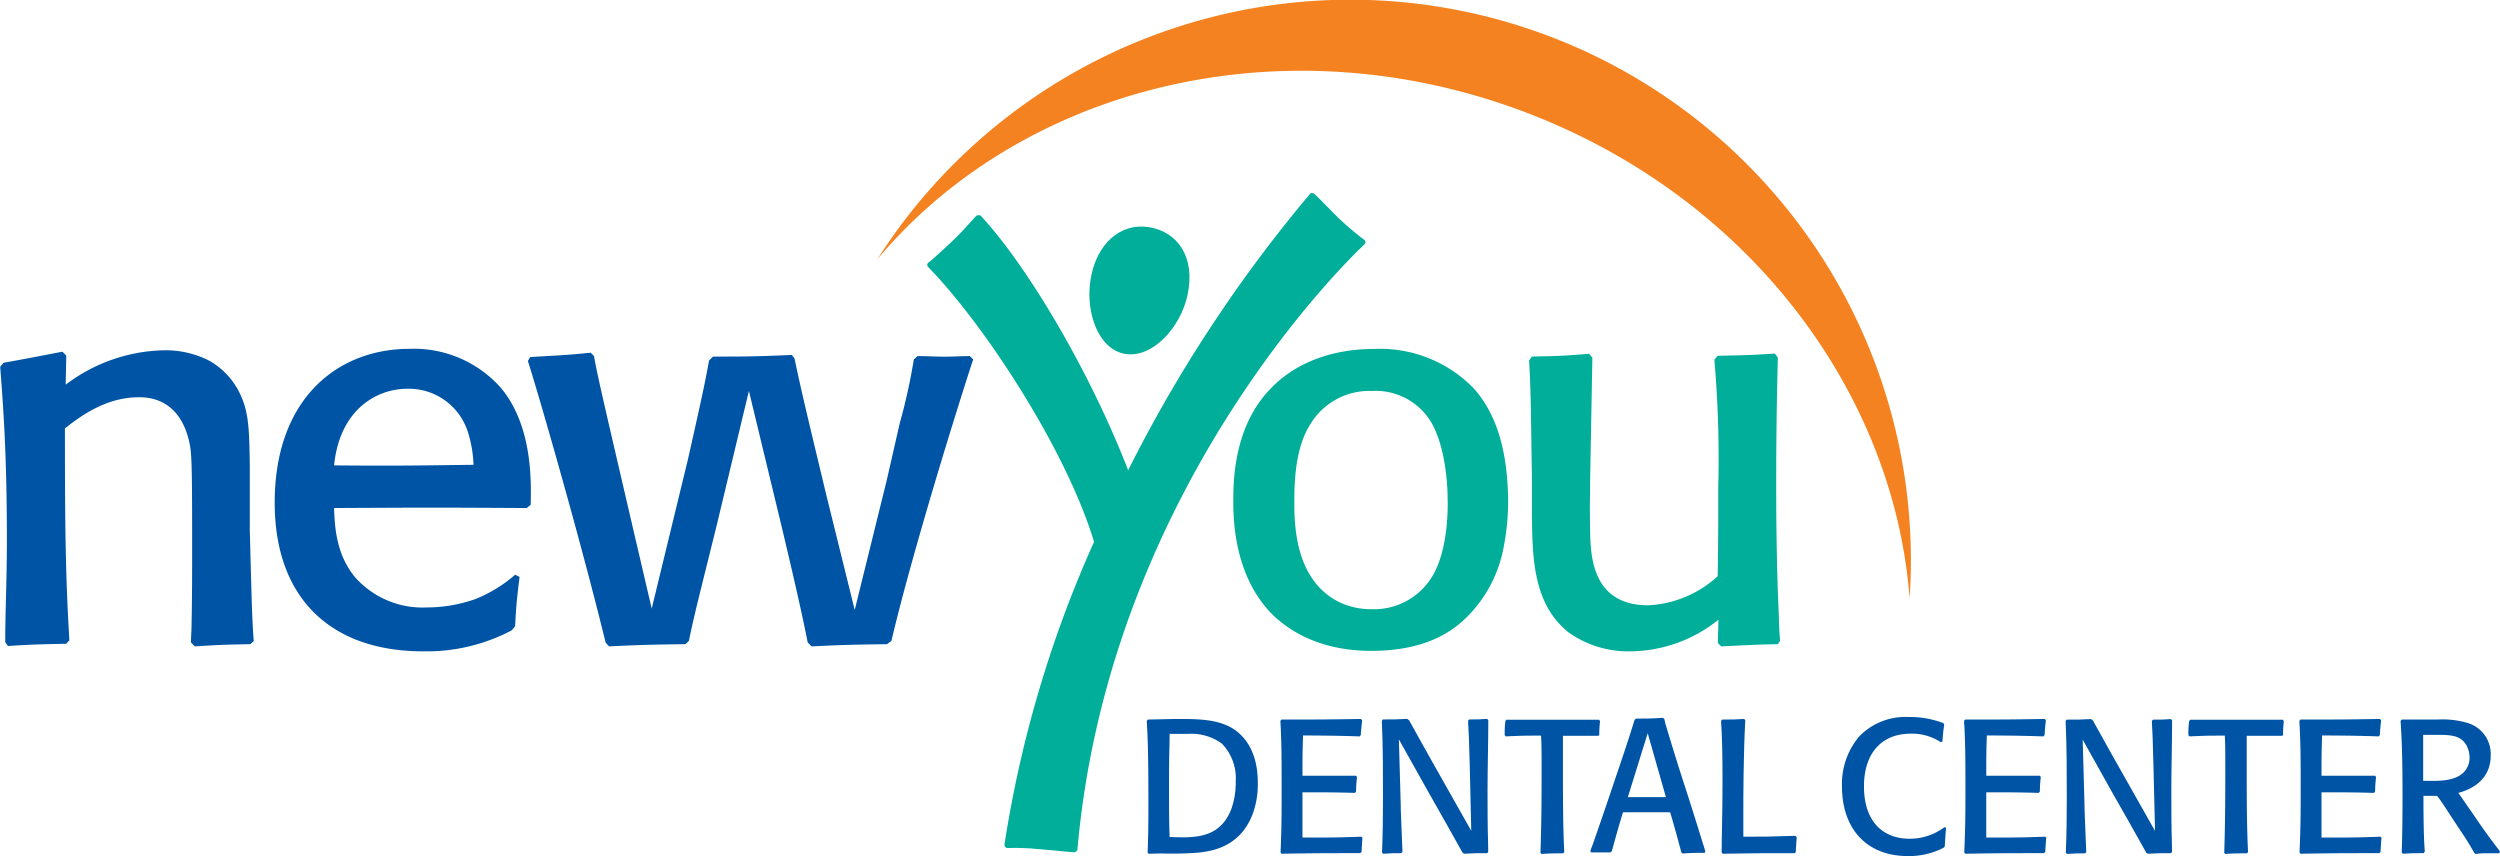
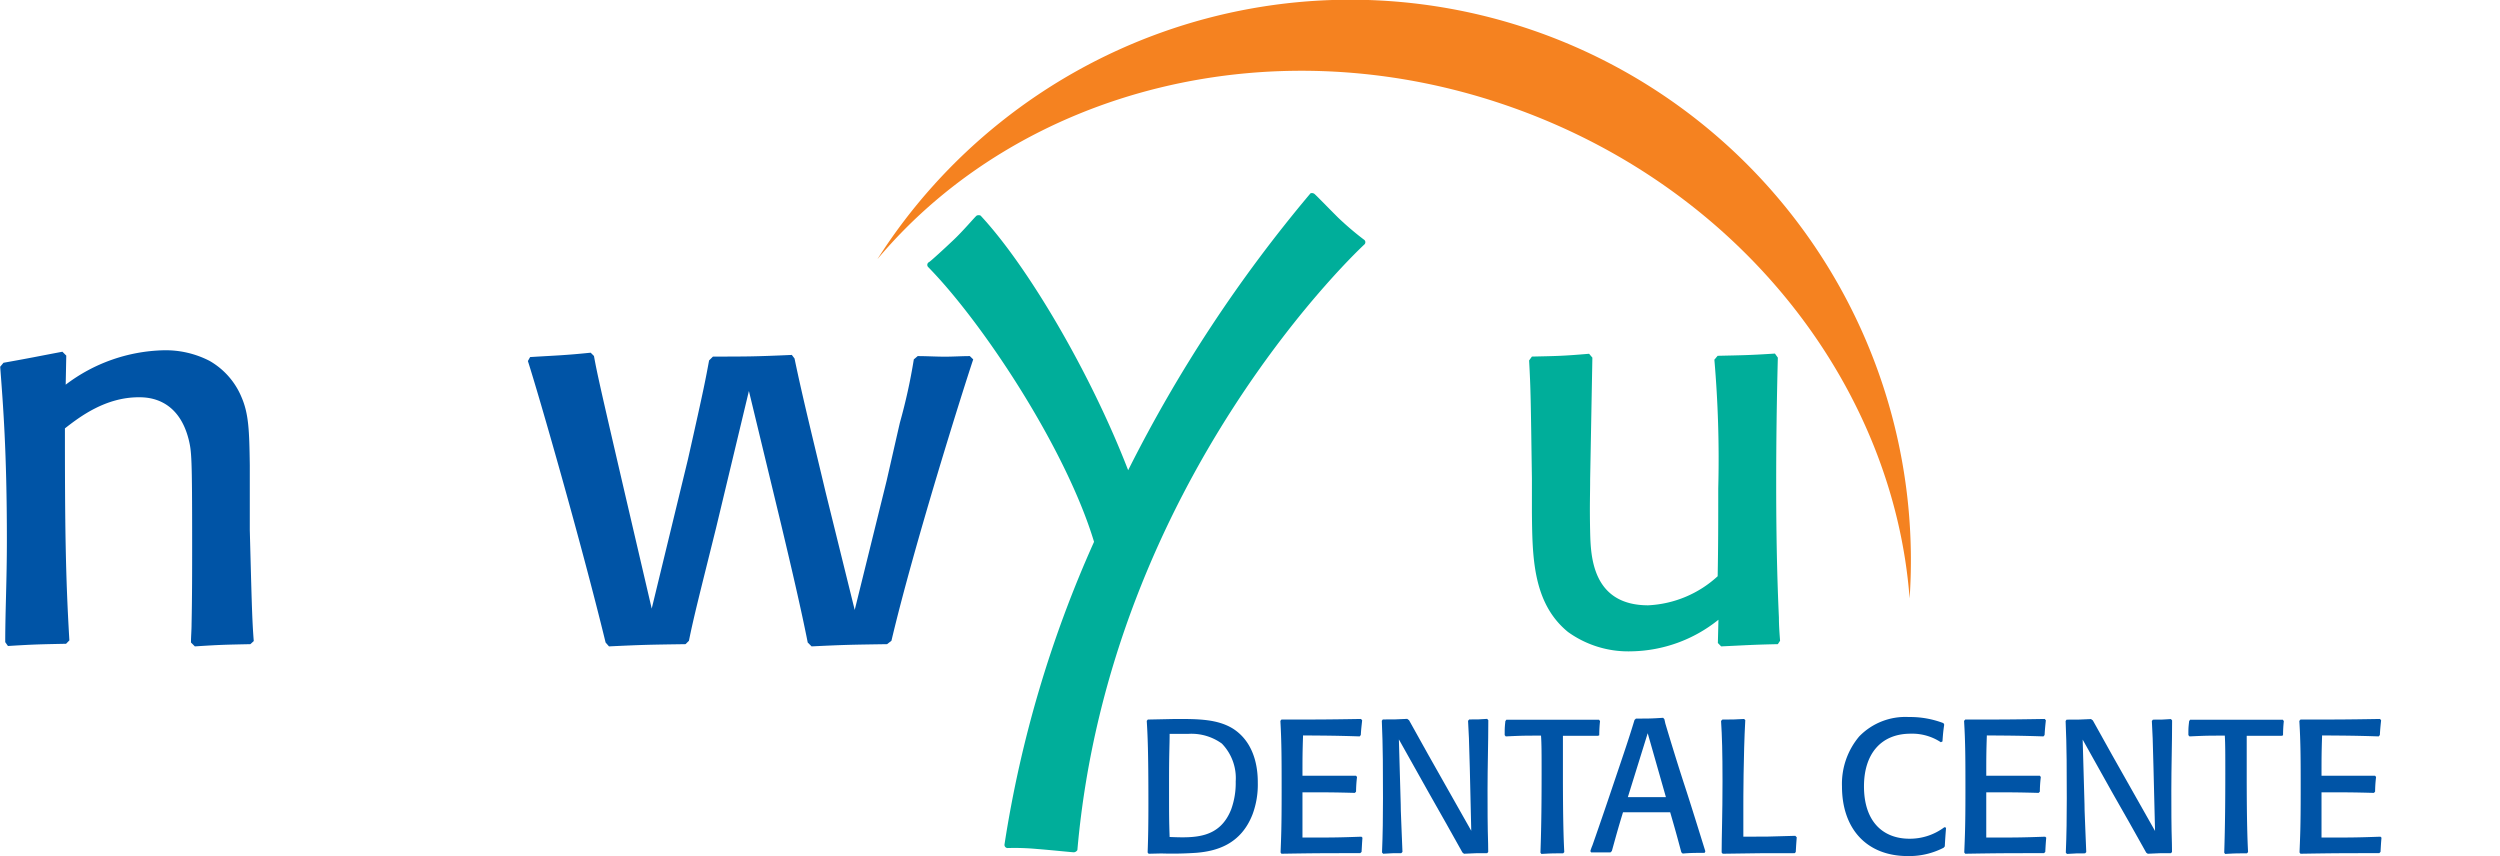
<svg xmlns="http://www.w3.org/2000/svg" id="Layer_1" data-name="Layer 1" viewBox="0 0 258.01 88.35">
  <defs>
    <style>.cls-1{fill:#f58220;}.cls-2{fill:#0054a6;}.cls-3{fill:#00ae9a;}</style>
  </defs>
  <title>New_You_Logo</title>
  <path class="cls-1" d="M156.58,11.27c23.49,8.55,38.86,28.91,40.5,50.48a57.86,57.86,0,0,0-106.53-35C105.29,9.19,131.7,2.22,156.58,11.27Z" />
  <path class="cls-2" d="M25.84,66.48c-2.75.06-3.09.06-5.73.23l-.4-.4c0-.63.06-1.26.06-1.89.06-2.81.06-5.62.06-8.43,0-8.82-.06-9.39-.35-10.6C18.39,41,15.13,41,14.32,41c-3.43,0-6.07,2-7.62,3.21,0,10,.06,15.18.46,21.88l-.34.35c-2.81.06-3.27.06-6,.23l-.28-.4c0-3.21.17-6.31.17-10.55,0-9.16-.4-14-.69-17.87l.34-.41c2.87-.51,3.38-.63,6.08-1.14l.4.4-.06,3a17.36,17.36,0,0,1,10.09-3.55,9.89,9.89,0,0,1,4.75,1.09A7.71,7.71,0,0,1,24.93,41c.74,1.72.8,3.44.85,7v6.7c.18,6.71.23,9.29.41,11.46Z" />
-   <path class="cls-2" d="M53.62,59.54c-.28,2.3-.34,2.87-.46,5.1l-.34.41a18.81,18.81,0,0,1-9.17,2.17c-9.4,0-15.3-5.38-15.3-15.35C28.35,41.21,34.77,36,42.28,36a12,12,0,0,1,9.39,4c3.27,3.89,3.16,9.57,3.1,12.09l-.4.34c-8.94-.05-10.49-.05-19.89,0,.06,2,.23,4.82,2.18,7.16a9.3,9.3,0,0,0,7.39,3.1,15.09,15.09,0,0,0,5-.86,14.35,14.35,0,0,0,4.12-2.52ZM48.29,44.59a6.4,6.4,0,0,0-6.24-4.47c-3.21,0-7,2.18-7.57,7.91,6.94.06,9.11,0,14.39-.06A12.65,12.65,0,0,0,48.29,44.59Z" />
  <path class="cls-2" d="M91.55,66.48c-3.83.06-4.29.06-7.79.23l-.4-.4c-.69-3.5-1.78-8.14-2.75-12.21L77.29,40.35l-3.38,14.1c-1.72,6.93-2.3,9.16-2.81,11.68l-.35.35c-4,.06-4.29.06-7.9.23l-.35-.4C60,56.05,55.68,41,54.48,37.26l.23-.41c2.75-.17,3.5-.17,6.25-.45l.34.34c.34,1.89.75,3.67,3.21,14.27l2.75,11.8L71,47.4c1.72-7.62,1.84-8.37,2.18-10.2l.4-.4c3.38,0,4.36,0,8.14-.17L82,37c.81,3.95,2.18,9.45,3.21,13.81l3,12.14L91.5,49.63c.46-2,.91-4,1.37-6a58.45,58.45,0,0,0,1.44-6.54l.4-.34c.91,0,1.89.06,2.8.06s1.72-.06,2.58-.06l.35.34C99.35,40.35,94.31,56.34,92,66.13Z" />
-   <path class="cls-3" d="M155.13,56.74a13.68,13.68,0,0,1-3.73,6.93c-2.52,2.52-5.9,3.5-9.91,3.5-5.16,0-8.42-2-10.26-3.84-3.89-4-3.95-9.8-3.95-11.69,0-2.18.11-7.8,3.95-11.63,1.61-1.67,4.93-4,10.66-4a13.46,13.46,0,0,1,10.26,4.13c2.63,3,3.38,7.05,3.49,11.06A24.84,24.84,0,0,1,155.13,56.74Zm-7.4-13.12a6.67,6.67,0,0,0-6.13-3.27,7.1,7.1,0,0,0-6.3,3.32c-1.55,2.35-1.72,5.67-1.72,8.08s.06,8.08,4.59,10.37a7.59,7.59,0,0,0,3.38.75A7,7,0,0,0,148.08,59c1.32-2.58,1.37-6.42,1.32-7.62C149.4,50,149.17,46.14,147.73,43.62Z" />
  <path class="cls-3" d="M183.48,36.91c-.11,4.36-.17,8.42-.17,13.07,0,7,.17,11.28.28,13.75,0,.8.06,1.6.12,2.4l-.23.35c-2.75.06-3.21.11-5.85.23l-.34-.35.06-2.4a14.7,14.7,0,0,1-9,3.26,10.64,10.64,0,0,1-6.53-2c-3.67-3-3.67-7.85-3.72-12.31V49.4c-.12-8.19-.12-9.11-.29-12.2l.29-.4c2.69-.06,3.2-.06,5.9-.29l.34.4-.23,12.55c0,1.55-.06,2.69,0,5.44.06,2.41.17,7.57,6,7.57a11.4,11.4,0,0,0,7.16-3c.06-3.1.06-5.73.06-9.06a119,119,0,0,0-.4-13.29l.34-.4c2.64-.06,3.27-.06,5.91-.23Z" />
  <path class="cls-3" d="M140.75,24.72a31,31,0,0,1-2.65-2.26c-1.38-1.38-2.3-2.34-2.46-2.46a.45.45,0,0,0-.39-.05,146,146,0,0,0-18.82,28.58c-3.88-10.05-10.37-21.07-15.23-26.28a.48.48,0,0,0-.4,0c-.17.11-1.39,1.58-2.45,2.57-.81.77-2.29,2.13-2.47,2.23a.32.32,0,0,0-.1.5c5.7,5.81,14.24,18.79,17.13,28.37a121.24,121.24,0,0,0-9.24,31.22.33.33,0,0,0,.37.38,24.92,24.92,0,0,1,2.89.09c1.76.14,3.7.35,3.91.35a.48.48,0,0,0,.35-.23c3.36-38.36,29.63-62.51,29.63-62.51A.32.32,0,0,0,140.75,24.72Z" />
-   <path class="cls-3" d="M112.55,28.86c-.55,3.43.83,7.23,3.6,7.67s5.68-2.69,6.41-6.09c.85-4-1.1-6.54-4-7S113.14,25.13,112.55,28.86Z" />
  <path class="cls-2" d="M118.54,88.11l-.1-.13c.06-1.59.08-3,.08-5.06,0-5.45-.08-7.06-.17-8.52l.11-.14,2.87-.06c2.29,0,4.3,0,5.92,1,2.56,1.64,2.56,4.81,2.56,5.63a8.78,8.78,0,0,1-.53,3.18c-1.21,3.17-3.79,3.83-5.78,4a36.21,36.21,0,0,1-3.65.07Zm8.52-4.57a8,8,0,0,0,.47-2.89,5.12,5.12,0,0,0-1.43-3.91,5.35,5.35,0,0,0-3.5-1c-.68,0-1.23,0-1.89,0,0,1.23-.06,1.93-.06,4.86,0,3.58,0,4,.06,5.78C123.33,86.49,125.87,86.53,127.06,83.54Z" />
  <path class="cls-2" d="M140.61,86.45c-.05.67-.05.8-.09,1.47l-.14.13c-3.81,0-4.41,0-8.13.06l-.09-.13c.06-1.55.11-2.6.11-6.18,0-3.28,0-5.15-.13-7.4l.11-.14c3.85,0,4.61,0,8.21-.06l.12.14c-.06.59-.1.82-.14,1.52l-.12.14c-2.52-.08-3.36-.08-5.84-.1-.06,1.8-.06,2.37-.06,4.16,2.4,0,3.15,0,5.53,0l.1.13a13.65,13.65,0,0,0-.1,1.51l-.12.13c-2.26-.06-2.75-.06-5.41-.06,0,2.27,0,2.82,0,4.67,3,0,3.56,0,6.08-.09Z" />
  <path class="cls-2" d="M153.59,87.92l-.1.13c-1.15,0-1.23,0-2.4.06l-.16-.13c-1.15-2.06-2.3-4.11-3.47-6.16l-3.09-5.51.19,6.7c0,.82.06,1.63.08,2.45.06,1.62.06,1.66.1,2.46l-.12.13c-.86,0-.93,0-1.87.06l-.12-.13c.08-1.86.1-3.73.1-5.59,0-2.66,0-5.33-.12-8l.1-.14c1.21,0,1.41,0,2.52-.06l.19.14c1.33,2.38,2.7,4.87,4,7.13l2.42,4.28-.15-6.49c-.08-3.06-.1-3.51-.18-4.86l.12-.14c.88,0,1.07,0,1.85-.06l.12.14c0,2.38-.08,4.83-.08,7.23,0,1.84,0,3.69.06,5.53Z" />
  <path class="cls-2" d="M164.9,75.94c-1.65,0-1.92,0-3.6,0,0,2,0,2.27,0,4,0,4.9.08,6.84.14,8l-.12.13c-1.11,0-1.17,0-2.24.06l-.1-.13c.1-2.74.12-5.47.12-8.21,0-2,0-3-.06-3.87-1.7,0-1.9,0-3.64.08l-.11-.13c0-.69,0-.77.07-1.45l.1-.14c1.41,0,3.65,0,5.06,0s3,0,4.51,0l.1.14a13.36,13.36,0,0,0-.08,1.47Z" />
  <path class="cls-2" d="M171.87,74.67c.64,2.15,1.39,4.57,2,6.43S175.42,86,176,87.86l-.08.16c-1,0-1.44,0-2.26.07l-.14-.13c-.49-1.84-.64-2.37-1.15-4.13h-4.87c-.56,1.84-.68,2.31-1.15,4l-.14.14c-.84,0-1,0-2,0l-.08-.13a5.48,5.48,0,0,1,.22-.61q1.11-3.17,2.17-6.33c1.17-3.46,1.6-4.72,2.17-6.6l.15-.14c1.37,0,1.55,0,2.8-.08l.13.14ZM168,82.27l1.88,0,2.05,0-1.88-6.6Z" />
  <path class="cls-2" d="M185.43,86.41c-.06.65-.06.94-.1,1.51l-.09.13c-3.48,0-3.77,0-7.45.06l-.11-.13c0-1.59.09-3.93.09-7.35,0-3-.05-4.67-.15-6.23l.14-.14c1.05,0,1.25,0,2.24-.06l.12.12c-.2,3.65-.2,8.34-.2,8.81,0,1.51,0,2.31,0,3.22,2.17,0,2.76,0,5.36-.09Z" />
  <path class="cls-2" d="M200.84,85.42c-.07.91-.09,1.19-.13,1.93l-.12.14a7.76,7.76,0,0,1-3.69.86c-4.28,0-6.8-2.84-6.8-7.19A7.59,7.59,0,0,1,191.88,76,6.64,6.64,0,0,1,197,74a9.62,9.62,0,0,1,3.57.63l.08.15c-.1.7-.12.9-.18,1.74l-.17.08a5.37,5.37,0,0,0-3.11-.88c-3.12,0-4.82,2.15-4.82,5.43,0,3.69,2,5.41,4.7,5.41a5.94,5.94,0,0,0,3.6-1.19Z" />
  <path class="cls-2" d="M211.18,86.45c-.06.67-.06.8-.1,1.47l-.13.13c-3.81,0-4.42,0-8.13.06l-.1-.13c.06-1.55.12-2.6.12-6.18,0-3.28,0-5.15-.14-7.4l.12-.14c3.85,0,4.61,0,8.21-.06l.11.14c-.06.59-.09.82-.13,1.52l-.12.14c-2.52-.08-3.36-.08-5.84-.1-.06,1.8-.06,2.37-.06,4.16,2.4,0,3.15,0,5.53,0l.1.13a13.65,13.65,0,0,0-.1,1.51l-.12.13c-2.26-.06-2.75-.06-5.41-.06,0,2.27,0,2.82,0,4.67,2.95,0,3.56,0,6.08-.09Z" />
  <path class="cls-2" d="M224.16,87.92l-.1.13c-1.15,0-1.23,0-2.4.06L221.5,88c-1.15-2.06-2.3-4.11-3.48-6.16l-3.08-5.51.19,6.7c0,.82.06,1.63.08,2.45.06,1.62.06,1.66.1,2.46l-.12.13c-.86,0-.94,0-1.87.06L213.2,88c.08-1.86.1-3.73.1-5.59,0-2.66,0-5.33-.12-8l.1-.14c1.21,0,1.4,0,2.52-.06l.19.14c1.33,2.38,2.7,4.87,4,7.13l2.42,4.28-.16-6.49c-.08-3.06-.09-3.51-.17-4.86l.11-.14c.88,0,1.08,0,1.86-.06l.12.14c0,2.38-.08,4.83-.08,7.23,0,1.84,0,3.69.06,5.53Z" />
  <path class="cls-2" d="M235.46,75.94c-1.64,0-1.91,0-3.59,0,0,2,0,2.27,0,4,0,4.9.08,6.84.14,8l-.12.13c-1.11,0-1.17,0-2.25.06l-.09-.13c.09-2.74.11-5.47.11-8.21,0-2,0-3-.05-3.87-1.7,0-1.9,0-3.64.08l-.12-.13c0-.69,0-.77.08-1.45l.1-.14c1.41,0,3.65,0,5.06,0s3,0,4.51,0l.1.14a13.36,13.36,0,0,0-.08,1.47Z" />
  <path class="cls-2" d="M245.78,86.45c-.06.67-.06.8-.1,1.47l-.13.13c-3.81,0-4.42,0-8.13.06l-.1-.13c.06-1.55.12-2.6.12-6.18,0-3.28,0-5.15-.14-7.4l.12-.14c3.85,0,4.61,0,8.21-.06l.11.14c-.06.59-.09.82-.13,1.52l-.12.14c-2.52-.08-3.36-.08-5.84-.1-.06,1.8-.06,2.37-.06,4.16,2.4,0,3.14,0,5.53,0l.1.13a13.65,13.65,0,0,0-.1,1.51l-.12.13c-2.27-.06-2.75-.06-5.41-.06,0,2.27,0,2.82,0,4.67,2.95,0,3.56,0,6.08-.09Z" />
-   <path class="cls-2" d="M250.13,88.05c-1.11,0-1.13,0-2.15.06l-.11-.13c.06-1.9.08-3.81.08-5.71,0-4.37-.08-5.92-.2-7.87l.12-.14h.49l2,0,1.19,0a9.15,9.15,0,0,1,3.07.34A3.34,3.34,0,0,1,257.05,78c0,1.57-.84,3.15-3.34,3.83.33.45,1.85,2.68,2.21,3.19.6.86.87,1.25,2.09,2.85l-.08.19c-.39,0-.8,0-1.19,0s-.82,0-1.24.08l-.13-.1-.24-.41c-.56-1-1.23-1.93-1.85-2.89-1.17-1.78-1.29-2-1.76-2.6-.61,0-.72,0-1.41,0,0,1.08,0,4.09.14,5.73Zm4-8.22a2.12,2.12,0,0,0,.74-1.64,2.65,2.65,0,0,0-.37-1.35c-.63-1-1.68-1-3.15-1l-1.27,0c0,2.26,0,2.57,0,4.74C251.56,80.61,253.18,80.65,254.12,79.83Z" />
</svg>